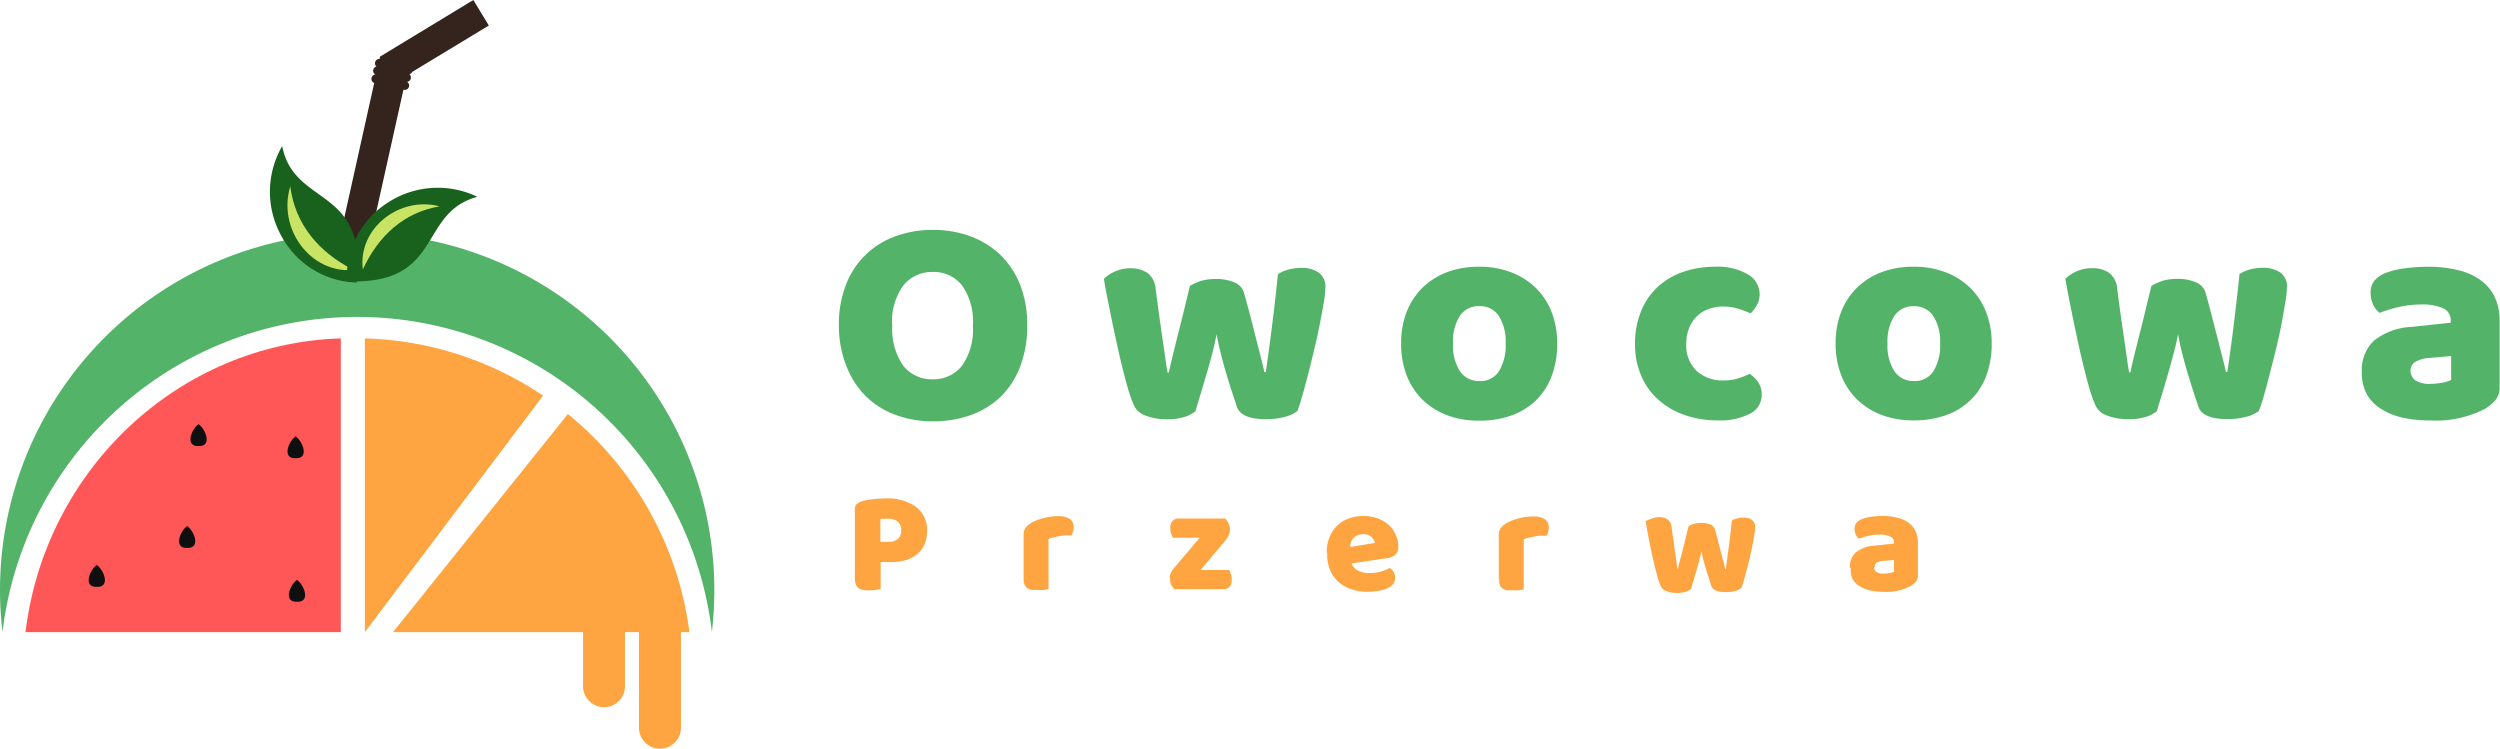
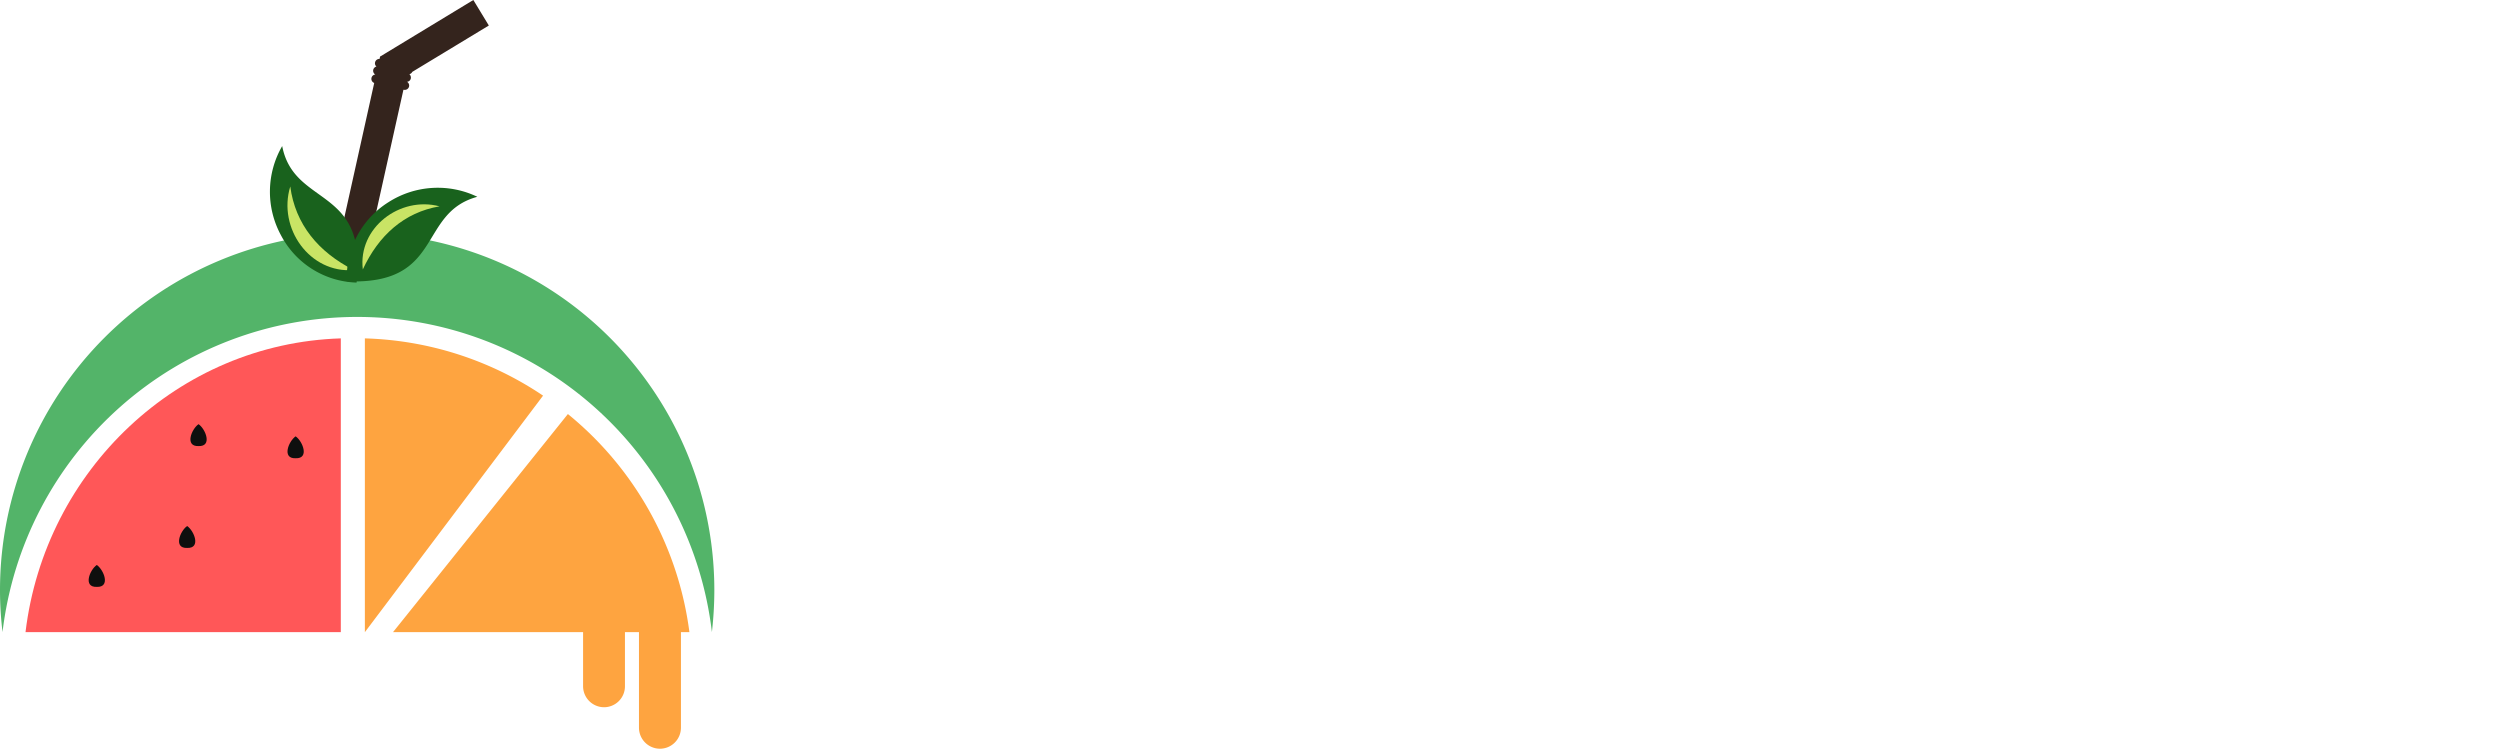
<svg xmlns="http://www.w3.org/2000/svg" id="Warstwa_1" data-name="Warstwa 1" viewBox="0 0 256.74 76.89">
  <defs>
    <style>.cls-1{fill:#fff;fill-opacity:0;}.cls-2,.cls-9{fill:#53b469;}.cls-2,.cls-3,.cls-4,.cls-5,.cls-6,.cls-7,.cls-8{fill-rule:evenodd;}.cls-3{fill:#ff5758;}.cls-10,.cls-4{fill:#fea440;}.cls-5{fill:#0e0f0e;}.cls-6{fill:#34241d;}.cls-7{fill:#19621d;}.cls-8{fill:#c9e465;}</style>
  </defs>
  <g id="background-logo">
    <rect class="cls-1" width="256.74" height="76.89" />
  </g>
  <g id="logo-logo">
    <path class="cls-2" d="M544.06,497.65a36.68,36.68,0,0,1,36.68,36.68,38.23,38.23,0,0,1-.25,4.31,36.68,36.68,0,0,0-72.85,0,36,36,0,0,1-.26-4.31,36.68,36.68,0,0,1,36.68-36.68" transform="translate(-507.38 -473.73)" />
    <path class="cls-3" d="M542.38,538.65H510C512,522,525.69,509,542.38,508.48v30.17" transform="translate(-507.38 -473.73)" />
    <path class="cls-4" d="M547.74,538.65h19.52v5.56a2.16,2.16,0,0,0,2.15,2.15h0a2.15,2.15,0,0,0,2.15-2.15v-5.56H573v9.82a2.16,2.16,0,0,0,2.16,2.15h0a2.16,2.16,0,0,0,2.15-2.15v-9.82h.87a34.62,34.62,0,0,0-12.48-22.4Zm15.41-24.29a34.49,34.49,0,0,0-18.3-5.88v30.17l18.3-24.29" transform="translate(-507.38 -473.73)" />
    <path class="cls-5" d="M537.74,520.79c-1.44.06-.73-1.75,0-2.25.73.5,1.44,2.31,0,2.25" transform="translate(-507.38 -473.73)" />
    <path class="cls-5" d="M526.6,530c-1.44.06-.73-1.75,0-2.25.73.5,1.44,2.31,0,2.25" transform="translate(-507.38 -473.73)" />
-     <path class="cls-5" d="M537.88,535.53c-1.44.06-.73-1.75,0-2.25.73.5,1.44,2.31,0,2.25" transform="translate(-507.38 -473.73)" />
    <path class="cls-5" d="M527.77,519.54c-1.44.06-.73-1.75,0-2.25.73.5,1.44,2.31,0,2.25" transform="translate(-507.38 -473.73)" />
    <path class="cls-5" d="M517.32,534c-1.44.06-.73-1.75,0-2.25.73.5,1.44,2.31,0,2.25" transform="translate(-507.38 -473.73)" />
    <path class="cls-6" d="M546.43,479.53h0l9.56-5.8,1.59,2.62-7.86,4.76a.45.45,0,0,1-.3.24.46.46,0,0,1,.15.43h0a.43.43,0,0,1-.39.35.45.45,0,0,1,.21.48h0a.45.45,0,0,1-.53.34h-.05L544.57,502a2.71,2.71,0,0,1-3-.66l4.24-19.09a.45.45,0,0,1-.28-.52h0a.45.45,0,0,1,.39-.35.45.45,0,0,1-.21-.48h0a.46.46,0,0,1,.33-.34.42.42,0,0,1-.14-.43h0a.45.45,0,0,1,.46-.35l.06-.28" transform="translate(-507.38 -473.73)" />
    <path class="cls-7" d="M544,502.73c1.14-9.91-6.43-7.72-7.64-14a9.37,9.37,0,0,0-.12,9.17,9.07,9.07,0,0,0,7.76,4.85" transform="translate(-507.38 -473.73)" />
    <path class="cls-8" d="M537.19,492.88c.51,3.87,2.88,6.74,6.52,8.58-4.52.38-7.83-4.31-6.52-8.58" transform="translate(-507.38 -473.73)" />
    <path class="cls-7" d="M543,502.62c10,.39,7.22-7,13.4-8.68a9.38,9.38,0,0,0-9.15.57,9.12,9.12,0,0,0-4.25,8.11" transform="translate(-507.38 -473.73)" />
    <path class="cls-8" d="M552.52,494.92c-3.64.62-6.27,3-7.88,6.48-.52-4.26,3.8-7.56,7.88-6.48" transform="translate(-507.38 -473.73)" />
  </g>
  <g id="text-logo">
    <g id="text-logo-path-0">
-       <path class="cls-9" d="M593.53,507.15h0a11.27,11.27,0,0,1,.74-4.22,8.51,8.51,0,0,1,5.11-4.95,11,11,0,0,1,3.81-.64h0a10.94,10.94,0,0,1,3.8.64,9,9,0,0,1,3.08,1.88,8.73,8.73,0,0,1,2.06,3.08,11.06,11.06,0,0,1,.74,4.21h0a11.46,11.46,0,0,1-.73,4.24,8.58,8.58,0,0,1-2,3.09,8.74,8.74,0,0,1-3.07,1.88,11.48,11.48,0,0,1-3.85.64h0a11,11,0,0,1-3.86-.66,8.49,8.49,0,0,1-3.05-1.91,8.69,8.69,0,0,1-2-3.09A11.19,11.19,0,0,1,593.53,507.15Zm5.49,0h0a6.45,6.45,0,0,0,1.14,4.16,3.7,3.7,0,0,0,3,1.37h0a3.72,3.72,0,0,0,3-1.37,6.46,6.46,0,0,0,1.13-4.16h0a6.39,6.39,0,0,0-1.12-4.12,3.68,3.68,0,0,0-3-1.37h0a3.78,3.78,0,0,0-3,1.36A6.25,6.25,0,0,0,599,507.15Zm21.73-4.79h0a3.92,3.92,0,0,1,2.72-1.08h0a3,3,0,0,1,1.75.48,2.23,2.23,0,0,1,.84,1.64h0c.2,1.55.38,2.83.52,3.84s.27,1.82.36,2.47.16,1.13.21,1.47.1.61.13.8h.14c.06-.33.17-.8.32-1.42s.32-1.33.52-2.12.42-1.65.65-2.58.45-1.86.67-2.77h0a6.28,6.28,0,0,1,1.21-.53,5.25,5.25,0,0,1,1.48-.18h0a4.61,4.61,0,0,1,1.84.34,1.67,1.67,0,0,1,1,1h0c.25.89.49,1.77.71,2.61s.41,1.63.6,2.36.35,1.37.49,1.93.25,1,.31,1.32h.15q.35-2.36.66-4.89c.22-1.7.41-3.42.59-5.17h0a4,4,0,0,1,1.17-.49,5,5,0,0,1,1.22-.15h0a3.08,3.08,0,0,1,1.78.47,1.75,1.75,0,0,1,.7,1.58h0a9.62,9.62,0,0,1-.16,1.47c-.1.65-.24,1.38-.4,2.2s-.34,1.67-.56,2.57-.42,1.76-.64,2.59-.41,1.59-.61,2.26a15.44,15.44,0,0,1-.51,1.57h0a3.54,3.54,0,0,1-1.32.6,7.59,7.59,0,0,1-1.89.23h0q-2.57,0-3-1.29h0c-.12-.36-.27-.83-.46-1.39s-.38-1.18-.58-1.85-.4-1.37-.58-2.1-.34-1.42-.46-2.09h0q-.21,1.08-.51,2.22c-.21.76-.41,1.51-.63,2.23s-.41,1.39-.6,2-.32,1.08-.42,1.45h0a3.56,3.56,0,0,1-1.17.6,5.92,5.92,0,0,1-1.74.23h0a5.91,5.91,0,0,1-2.17-.36,2.07,2.07,0,0,1-1.22-1h0a16.11,16.11,0,0,1-.79-2.32c-.29-1.06-.58-2.22-.86-3.48s-.56-2.55-.82-3.86S620.89,503.35,620.75,502.36ZM651.27,509h0a8.77,8.77,0,0,1,.58-3.27,7.12,7.12,0,0,1,1.64-2.48,7.38,7.38,0,0,1,2.53-1.58,9.33,9.33,0,0,1,3.26-.55h0a9,9,0,0,1,3.28.57,7.41,7.41,0,0,1,2.52,1.59,6.93,6.93,0,0,1,1.64,2.49,8.8,8.8,0,0,1,.58,3.23h0a9.31,9.31,0,0,1-.58,3.38,6.89,6.89,0,0,1-1.64,2.5,7,7,0,0,1-2.52,1.53,9.69,9.69,0,0,1-3.28.52h0a9.1,9.1,0,0,1-3.26-.55,7.38,7.38,0,0,1-2.53-1.58,7.07,7.07,0,0,1-1.64-2.49A8.88,8.88,0,0,1,651.27,509Zm5.33,0h0a4.89,4.89,0,0,0,.71,2.86,2.34,2.34,0,0,0,2,1h0a2.22,2.22,0,0,0,2-1A5,5,0,0,0,662,509h0a4.87,4.87,0,0,0-.7-2.83,2.3,2.3,0,0,0-2-1h0a2.29,2.29,0,0,0-2,1A4.87,4.87,0,0,0,656.6,509Zm18.69.09h0a8.7,8.7,0,0,1,.67-3.52,6.87,6.87,0,0,1,1.79-2.49,7.3,7.3,0,0,1,2.61-1.47,10.1,10.1,0,0,1,3.13-.49h0a6.24,6.24,0,0,1,3.4.79,2.38,2.38,0,0,1,1.2,2.05h0a2.3,2.3,0,0,1-.28,1.09,3.54,3.54,0,0,1-.65.86h0a12,12,0,0,0-1.25-.47,5.41,5.41,0,0,0-1.59-.23h0a4.17,4.17,0,0,0-1.45.25,3.2,3.2,0,0,0-1.19.72,3.59,3.59,0,0,0-.81,1.18,4.14,4.14,0,0,0-.31,1.64h0a3.56,3.56,0,0,0,1.09,2.85,3.88,3.88,0,0,0,2.65.95h0a5.35,5.35,0,0,0,1.58-.21,9,9,0,0,0,1.19-.47h0a3.26,3.26,0,0,1,.92.94,2.2,2.2,0,0,1,.31,1.21h0a2.13,2.13,0,0,1-1.2,1.94,6.59,6.59,0,0,1-3.3.69h0a10.08,10.08,0,0,1-3.48-.57,8,8,0,0,1-2.68-1.59,6.82,6.82,0,0,1-1.73-2.46A8,8,0,0,1,675.29,509.1Zm20.6-.09h0a8.77,8.77,0,0,1,.58-3.27,7.12,7.12,0,0,1,1.64-2.48,7.43,7.43,0,0,1,2.52-1.58,9.42,9.42,0,0,1,3.27-.55h0a9,9,0,0,1,3.28.57,7.41,7.41,0,0,1,2.52,1.59,7.07,7.07,0,0,1,1.64,2.49,8.8,8.8,0,0,1,.58,3.23h0a9.31,9.31,0,0,1-.58,3.38,6.73,6.73,0,0,1-4.16,4,9.69,9.69,0,0,1-3.28.52h0a9.2,9.2,0,0,1-3.27-.55,7.43,7.43,0,0,1-2.52-1.58,7.07,7.07,0,0,1-1.64-2.49A8.88,8.88,0,0,1,695.89,509Zm5.33,0h0a4.89,4.89,0,0,0,.71,2.86,2.34,2.34,0,0,0,2,1h0a2.24,2.24,0,0,0,2-1,5,5,0,0,0,.69-2.85h0a4.87,4.87,0,0,0-.7-2.83,2.3,2.3,0,0,0-2-1h0a2.29,2.29,0,0,0-2,1A4.87,4.87,0,0,0,701.22,509Zm18.27-6.65h0a4,4,0,0,1,1.16-.76,3.82,3.82,0,0,1,1.56-.32h0a3,3,0,0,1,1.77.48,2.26,2.26,0,0,1,.83,1.64h0c.2,1.55.37,2.83.52,3.84s.27,1.82.36,2.47.16,1.13.21,1.47.1.61.14.8h.13c.06-.33.16-.8.31-1.42s.33-1.33.53-2.12.42-1.65.64-2.58.45-1.86.68-2.77h0a6,6,0,0,1,1.21-.53,5.2,5.2,0,0,1,1.48-.18h0a4.61,4.61,0,0,1,1.84.34,1.7,1.7,0,0,1,1,1h0c.25.89.49,1.77.7,2.61l.61,2.36c.18.73.35,1.37.49,1.93s.25,1,.31,1.32h.15q.35-2.36.66-4.89c.21-1.7.41-3.42.59-5.17h0a4,4,0,0,1,1.16-.49,5.17,5.17,0,0,1,1.23-.15h0a3.05,3.05,0,0,1,1.77.47,1.73,1.73,0,0,1,.71,1.58h0a11.12,11.12,0,0,1-.16,1.47c-.11.65-.24,1.38-.39,2.2s-.35,1.67-.56,2.57-.44,1.76-.65,2.59-.42,1.59-.61,2.26a15,15,0,0,1-.52,1.57h0a3.48,3.48,0,0,1-1.31.6,7.67,7.67,0,0,1-1.9.23h0c-1.71,0-2.72-.43-3-1.29h0c-.12-.36-.28-.83-.46-1.39s-.38-1.18-.58-1.85-.4-1.37-.59-2.1-.33-1.42-.45-2.09h0c-.14.72-.31,1.46-.52,2.22s-.41,1.51-.62,2.23-.41,1.39-.6,2-.33,1.08-.43,1.45h0a3.4,3.4,0,0,1-1.16.6,6,6,0,0,1-1.74.23h0a6,6,0,0,1-2.18-.36,2.08,2.08,0,0,1-1.21-1h0a16.11,16.11,0,0,1-.79-2.32c-.29-1.06-.58-2.22-.86-3.48s-.56-2.55-.82-3.86S719.64,503.35,719.49,502.36Zm30.44,9.6h0a4.15,4.15,0,0,1,1.25-3.24,6.71,6.71,0,0,1,3.88-1.41h0l4-.43v-.21a1.32,1.32,0,0,0-.78-1.27,5.22,5.22,0,0,0-2.25-.39h0a10.5,10.5,0,0,0-2.26.25,12.42,12.42,0,0,0-2,.61h0a2,2,0,0,1-.67-.84,2.72,2.72,0,0,1-.27-1.18h0a2,2,0,0,1,.38-1.27,3,3,0,0,1,1.17-.81h0a8.77,8.77,0,0,1,2.1-.49,18.41,18.41,0,0,1,2.28-.15h0a12.86,12.86,0,0,1,3,.34,6.6,6.6,0,0,1,2.31,1,4.63,4.63,0,0,1,1.49,1.74,5.52,5.52,0,0,1,.52,2.5h0v6.83a2,2,0,0,1-.44,1.31,5.13,5.13,0,0,1-1.07.88h0a11,11,0,0,1-5.59,1.19h0a12.92,12.92,0,0,1-2.92-.3,7,7,0,0,1-2.22-.93,4,4,0,0,1-1.44-1.55A4.61,4.61,0,0,1,749.93,512Zm5-.18h0a1.23,1.23,0,0,0,.47,1,2.64,2.64,0,0,0,1.61.38h0a7.16,7.16,0,0,0,1.15-.11,3.5,3.5,0,0,0,.94-.29h0V510.3l-2.21.19a3.31,3.31,0,0,0-1.41.37A1,1,0,0,0,754.94,511.78Z" transform="translate(-507.38 -473.73)" />
-     </g>
+       </g>
  </g>
  <g id="tagline-ef5be3c2-e12c-492f-abc9-1e7483fd93b3-logo">
    <g id="tagline-ef5be3c2-e12c-492f-abc9-1e7483fd93b3-logo-path-0">
-       <path class="cls-10" d="M595.17,533.09h0V526a.66.66,0,0,1,.18-.49,1.25,1.25,0,0,1,.47-.28h0A5.94,5.94,0,0,1,597,525a11.38,11.38,0,0,1,1.31-.08h0a5,5,0,0,1,3.18.89,3,3,0,0,1,1.1,2.42h0a3.79,3.79,0,0,1-.23,1.33,2.86,2.86,0,0,1-.7,1,3.18,3.18,0,0,1-1.16.66,5.23,5.23,0,0,1-1.62.23h-1.06v2.77a4.05,4.05,0,0,1-.52.09,5.62,5.62,0,0,1-.7.05h0a3.67,3.67,0,0,1-.61-.05,1,1,0,0,1-.44-.19.92.92,0,0,1-.28-.38A1.83,1.83,0,0,1,595.17,533.09Zm2.62-6.05v2.33h.8a1.46,1.46,0,0,0,1-.29,1.1,1.1,0,0,0,.34-.89h0a1.14,1.14,0,0,0-.35-.89,1.56,1.56,0,0,0-1-.3h-.4l-.33,0Zm14.71,6.14h0v-4.52a1.2,1.2,0,0,1,.13-.59,1.3,1.3,0,0,1,.37-.44h0a2.17,2.17,0,0,1,.6-.36,4.82,4.82,0,0,1,.76-.28,7.35,7.35,0,0,1,.84-.19,6.36,6.36,0,0,1,.87-.06h0a2.15,2.15,0,0,1,1.15.27,1,1,0,0,1,.42.92h0a1.14,1.14,0,0,1-.07.41,1.79,1.79,0,0,1-.15.37h0l-.64,0a4.62,4.62,0,0,0-.65.09l-.6.13a1.85,1.85,0,0,0-.47.16h0v5.13a3,3,0,0,1-.47.09,4.92,4.92,0,0,1-.67,0h0a3.7,3.7,0,0,1-.6,0,1,1,0,0,1-.44-.19.84.84,0,0,1-.28-.36A1.53,1.53,0,0,1,612.5,533.18Zm15-.07h0a1.29,1.29,0,0,1,.15-.59A3.06,3.06,0,0,1,628,532h0l2.59-3.05h-2.76a2.14,2.14,0,0,1-.17-.42,1.63,1.63,0,0,1-.09-.55h0a1,1,0,0,1,.23-.76.84.84,0,0,1,.63-.24h4.74a1.66,1.66,0,0,1,.38.5,1.48,1.48,0,0,1,.14.65h0a1.42,1.42,0,0,1-.14.59,2.85,2.85,0,0,1-.35.55h0l-2.53,3h2.95a3.63,3.63,0,0,1,.17.42,1.69,1.69,0,0,1,.08.56h0a1.06,1.06,0,0,1-.23.76.85.85,0,0,1-.63.23h-5a1.66,1.66,0,0,1-.38-.49A1.53,1.53,0,0,1,627.55,533.11Zm16.13-2.61h0a4.08,4.08,0,0,1,.33-1.71,3.34,3.34,0,0,1,.85-1.17,3.25,3.25,0,0,1,1.2-.68,4.33,4.33,0,0,1,1.38-.22h0a4.22,4.22,0,0,1,1.46.24,3.62,3.62,0,0,1,1.13.66,2.94,2.94,0,0,1,.73,1,3,3,0,0,1,.27,1.28h0a1,1,0,0,1-.29.78,1.52,1.52,0,0,1-.8.36h0l-3.71.55a1.25,1.25,0,0,0,.68.75,2.72,2.72,0,0,0,1.17.24h0a4.47,4.47,0,0,0,1.17-.15,4,4,0,0,0,.89-.37h0a1.15,1.15,0,0,1,.41.41,1.13,1.13,0,0,1,.16.58h0a1.06,1.06,0,0,1-.63,1h0a3.12,3.12,0,0,1-1.08.35,6.57,6.57,0,0,1-1.13.1h0a5.14,5.14,0,0,1-1.65-.26,3.56,3.56,0,0,1-1.32-.74,3.47,3.47,0,0,1-.89-1.25A4.35,4.35,0,0,1,643.68,530.5Zm2.37-.59h0l2.57-.42a1.13,1.13,0,0,0-.33-.6,1.11,1.11,0,0,0-.85-.3h0a1.49,1.49,0,0,0-.62.12,1.21,1.21,0,0,0-.42.31,1.12,1.12,0,0,0-.25.42A1.52,1.52,0,0,0,646.05,529.91Zm15.3,3.27h0v-4.52a1.17,1.17,0,0,1,.5-1h0a2.26,2.26,0,0,1,.59-.36,5.68,5.68,0,0,1,.76-.28,7.06,7.06,0,0,1,.85-.19,6.15,6.15,0,0,1,.87-.06h0a2.09,2.09,0,0,1,1.14.27,1,1,0,0,1,.42.92h0a1.4,1.4,0,0,1-.06.41,1.79,1.79,0,0,1-.15.37h0l-.65,0a4.48,4.48,0,0,0-.64.09l-.6.13a1.85,1.85,0,0,0-.47.16h0v5.13a3.27,3.27,0,0,1-.47.09,4.92,4.92,0,0,1-.67,0h0a3.62,3.62,0,0,1-.6,0,1,1,0,0,1-.44-.19.84.84,0,0,1-.28-.36A1.53,1.53,0,0,1,661.35,533.18Zm15-5.86h0A2,2,0,0,1,677,527a2,2,0,0,1,.77-.16h0a1.45,1.45,0,0,1,.87.24,1.08,1.08,0,0,1,.41.81h0c.1.76.19,1.39.26,1.89s.13.9.18,1.22.08.55.1.72,0,.3.06.4h.07c0-.17.08-.4.15-.71l.27-1c.1-.39.2-.82.31-1.27s.22-.91.34-1.36h0a2.73,2.73,0,0,1,.59-.26,2.55,2.55,0,0,1,.73-.09h0a2.28,2.28,0,0,1,.91.16.82.82,0,0,1,.48.52h0c.12.44.24.86.34,1.28s.21.8.3,1.16.17.68.25.95.12.49.15.66h.07c.11-.78.22-1.58.33-2.42s.2-1.67.29-2.54h0a2,2,0,0,1,.57-.24,2.47,2.47,0,0,1,.6-.08h0a1.6,1.6,0,0,1,.88.23.86.86,0,0,1,.34.78h0a5,5,0,0,1-.07.72c-.06.33-.12.69-.2,1.09s-.17.82-.27,1.27-.22.86-.32,1.27-.21.79-.3,1.11-.18.59-.25.78h0a1.71,1.71,0,0,1-.65.29,3.51,3.51,0,0,1-.94.12h0c-.84,0-1.34-.21-1.49-.63h0c-.06-.19-.13-.42-.22-.69s-.19-.58-.29-.91-.19-.68-.29-1-.16-.7-.22-1h0c-.07.35-.15.71-.26,1.09s-.2.74-.3,1.09l-.3,1c-.09.3-.16.53-.2.72h0a1.66,1.66,0,0,1-.58.29,2.75,2.75,0,0,1-.86.12h0a2.89,2.89,0,0,1-1.07-.18,1,1,0,0,1-.6-.49h0a7.59,7.59,0,0,1-.38-1.15c-.15-.52-.29-1.09-.43-1.71s-.27-1.25-.4-1.9S676.47,527.81,676.4,527.32Zm21.06,4.73h0a2,2,0,0,1,.61-1.59,3.26,3.26,0,0,1,1.92-.69h0l2-.22v-.1a.64.64,0,0,0-.38-.62,2.53,2.53,0,0,0-1.11-.2h0a5.1,5.1,0,0,0-1.11.12,7.73,7.73,0,0,0-1,.3h0a.91.91,0,0,1-.32-.41,1.34,1.34,0,0,1-.14-.58h0a1,1,0,0,1,.19-.63,1.44,1.44,0,0,1,.58-.39h0a4.44,4.44,0,0,1,1-.25,11.21,11.21,0,0,1,1.12-.07h0a6.23,6.23,0,0,1,1.49.17,3.29,3.29,0,0,1,1.14.5,2.25,2.25,0,0,1,.73.86,2.72,2.72,0,0,1,.26,1.23h0v3.36a1,1,0,0,1-.22.64,2.53,2.53,0,0,1-.53.44h0a5.38,5.38,0,0,1-2.75.59h0a6.31,6.31,0,0,1-1.44-.15,3.62,3.62,0,0,1-1.09-.46,2,2,0,0,1-.71-.77A2.21,2.21,0,0,1,697.46,532.05Zm2.47-.09h0a.58.58,0,0,0,.23.49,1.24,1.24,0,0,0,.79.19h0a3.07,3.07,0,0,0,.57-.06,1.39,1.39,0,0,0,.46-.14h0v-1.21l-1.09.1a1.66,1.66,0,0,0-.69.18A.48.48,0,0,0,699.93,532Z" transform="translate(-507.38 -473.73)" />
-     </g>
+       </g>
  </g>
</svg>